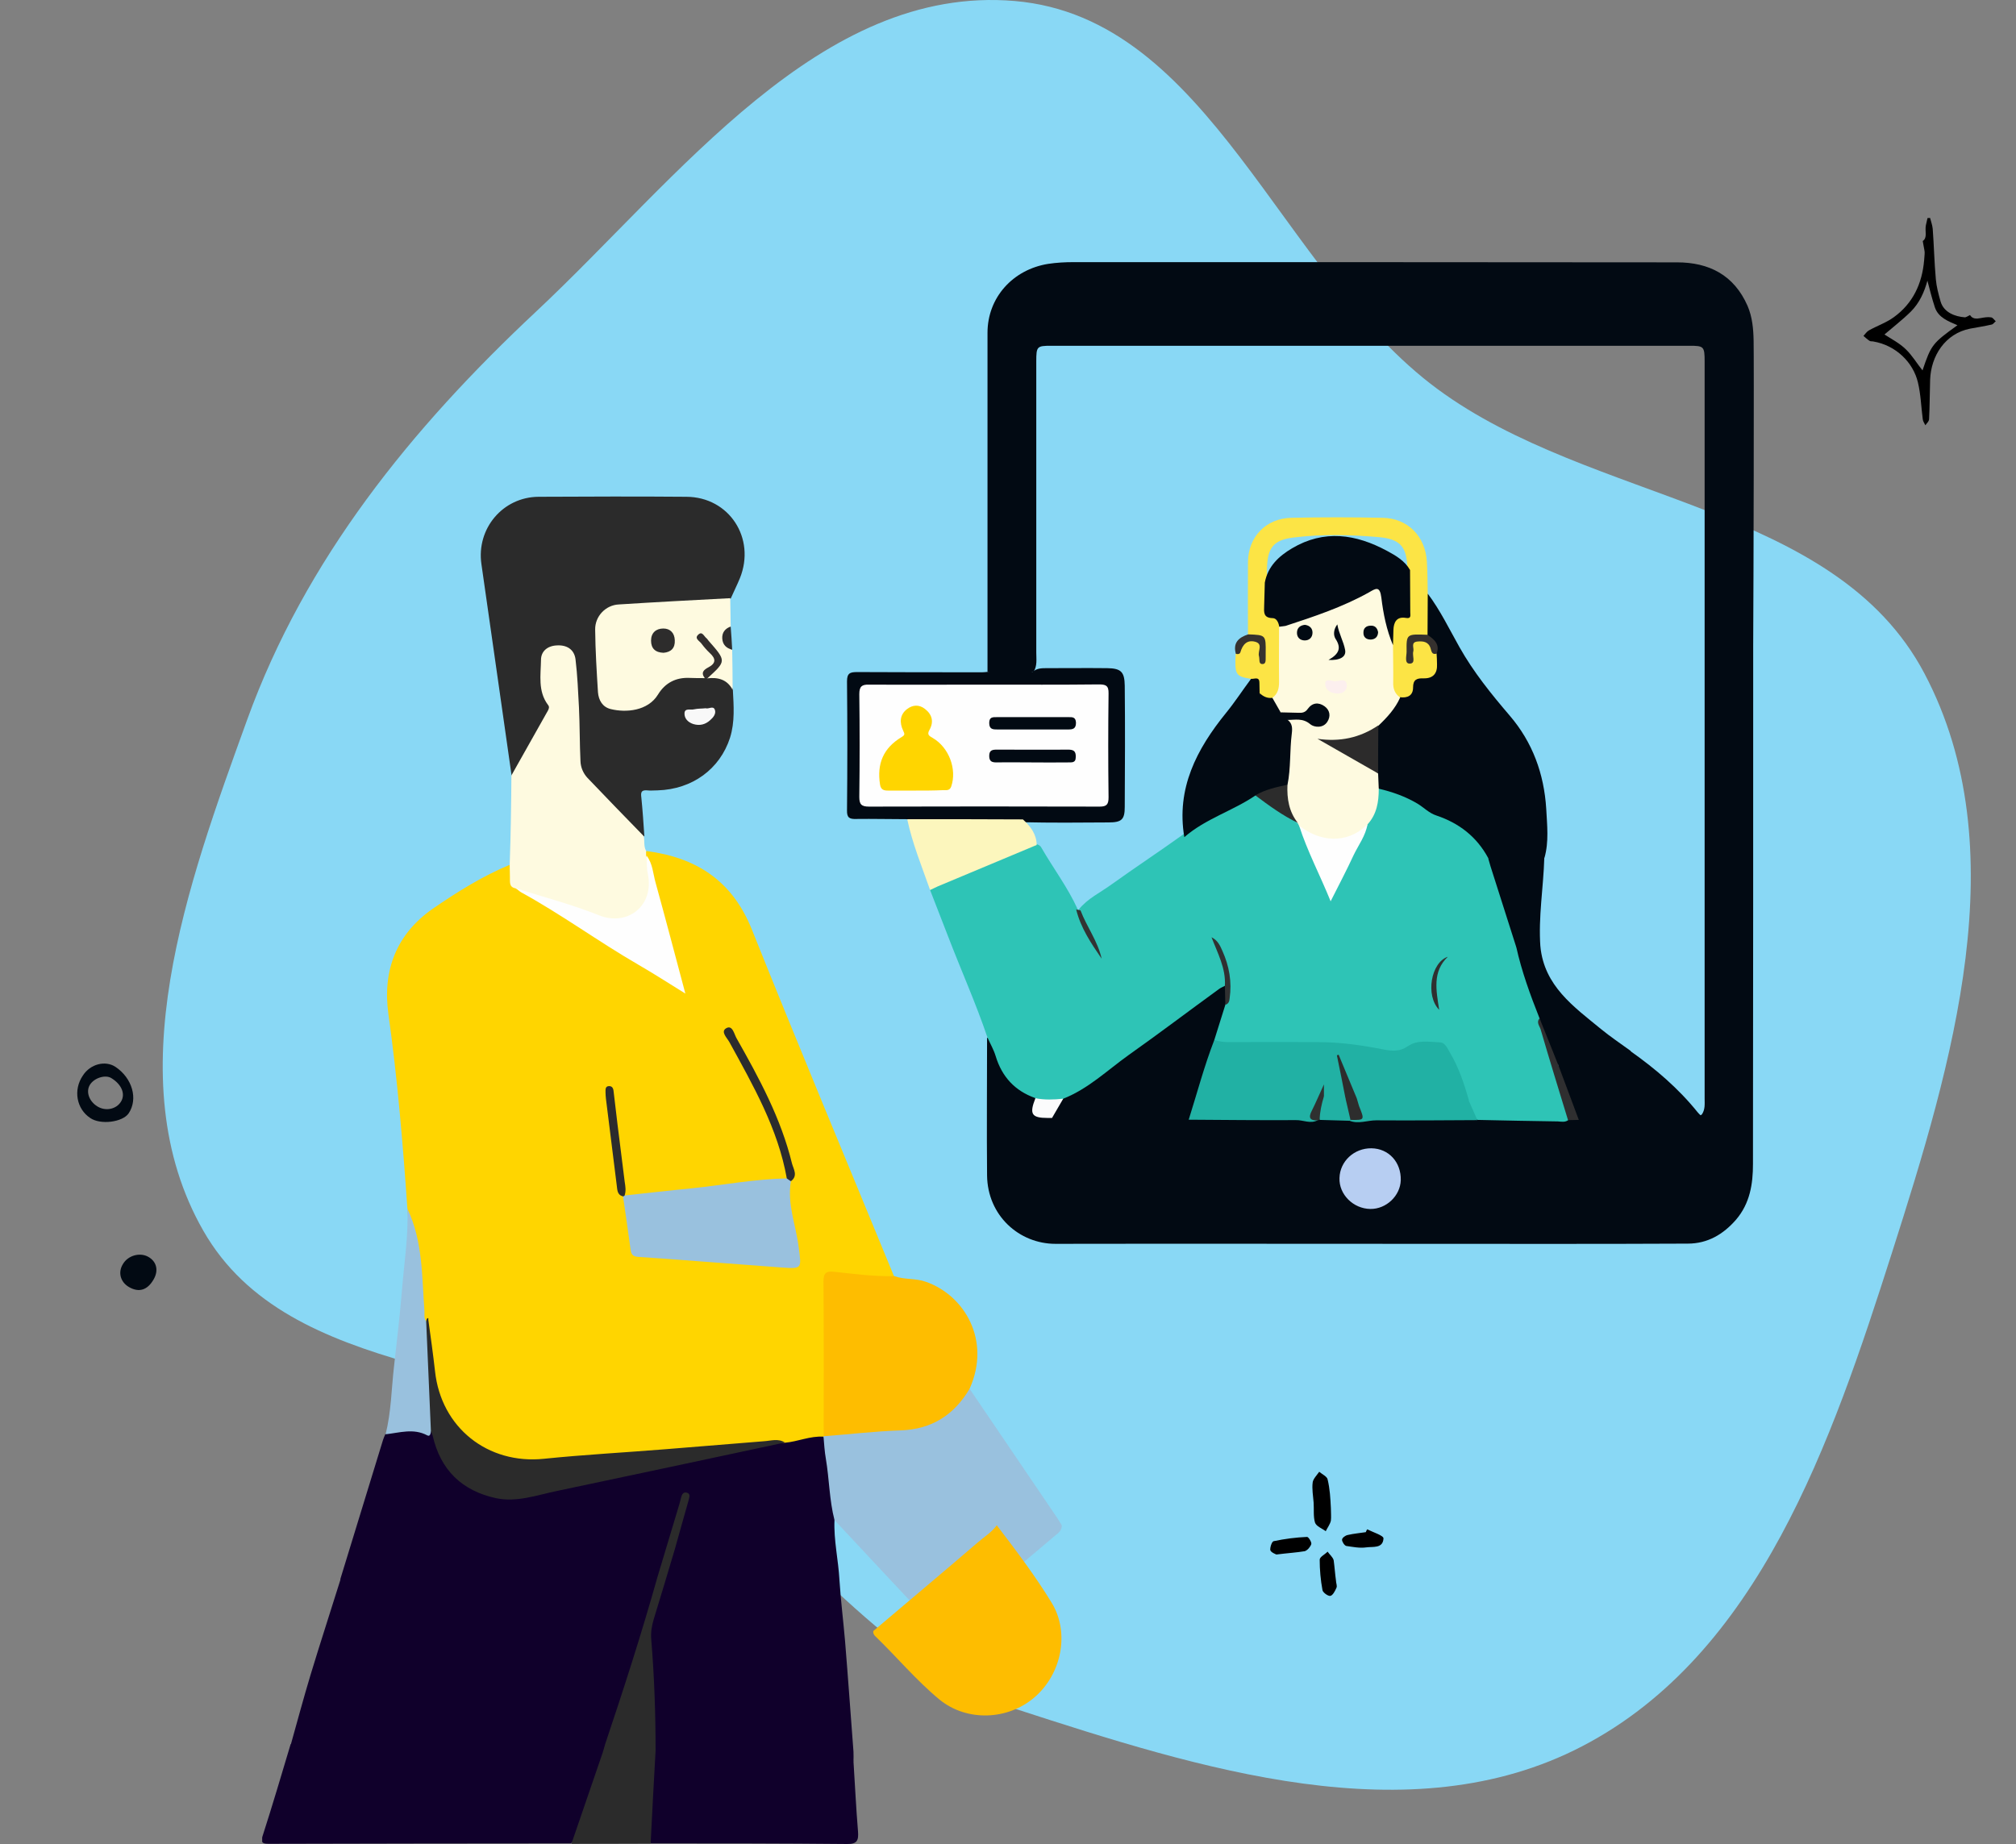
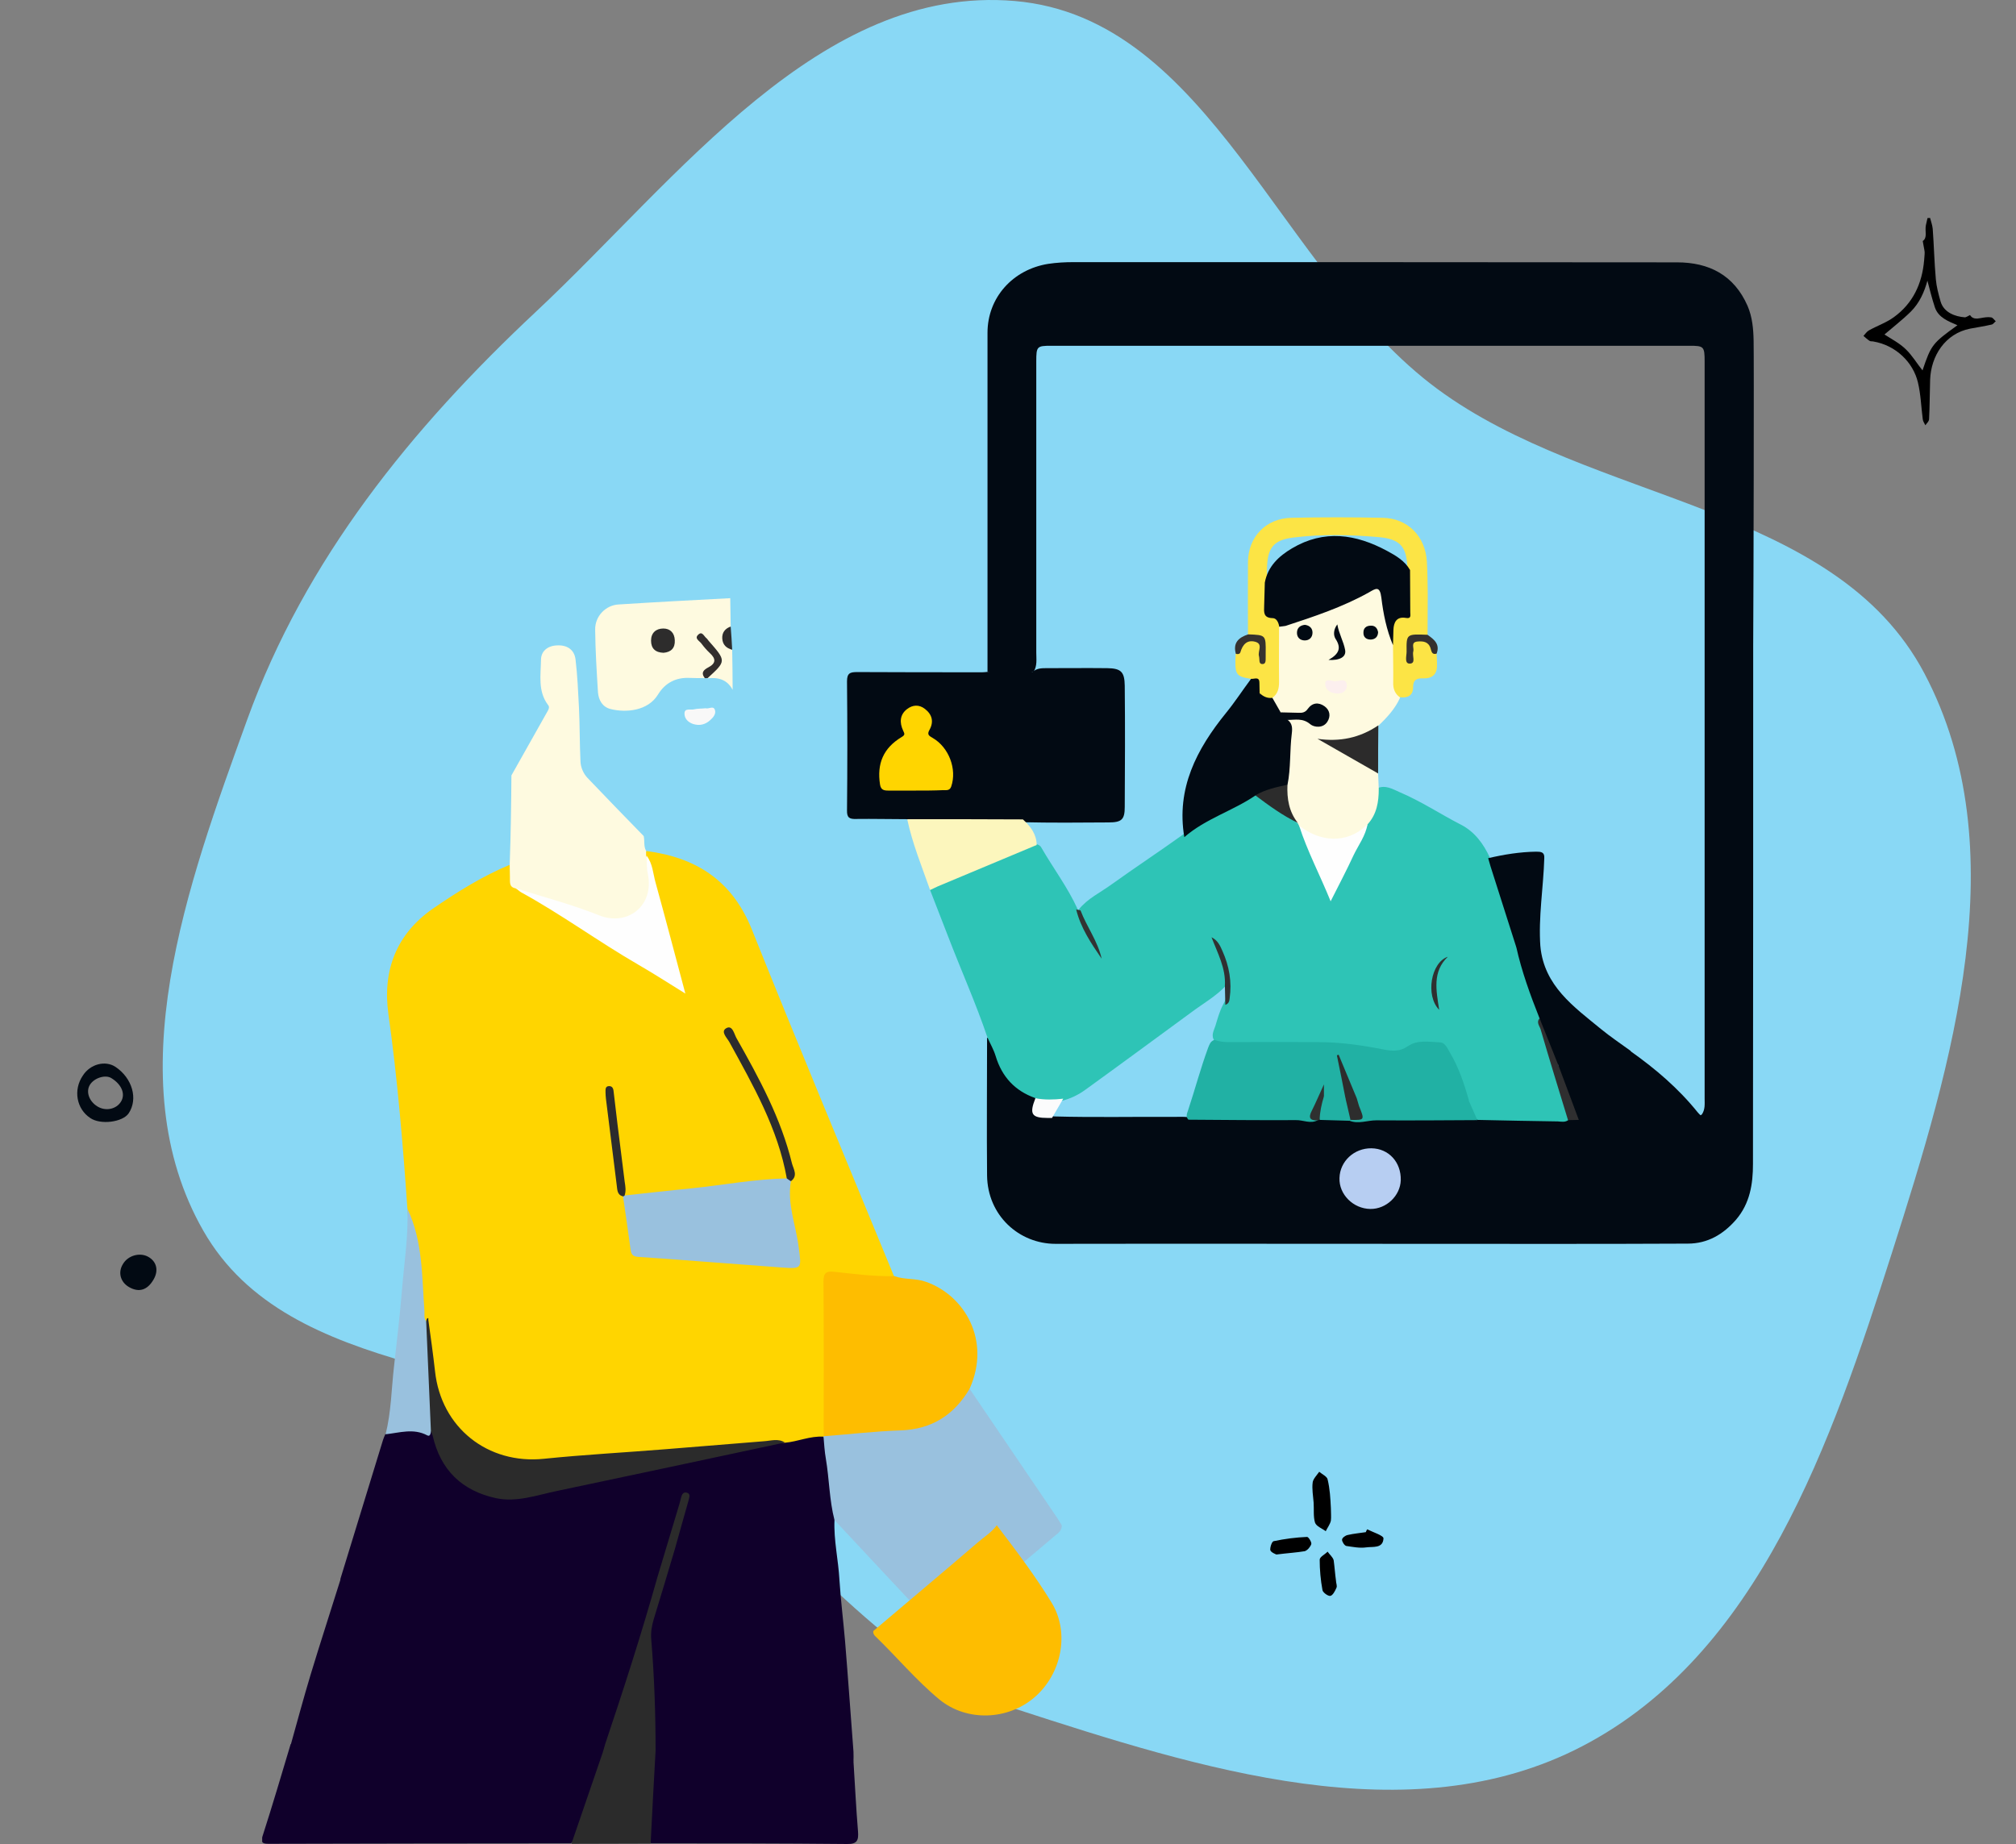
<svg xmlns="http://www.w3.org/2000/svg" width="223" height="204" viewBox="0 0 223 204" fill="none">
  <rect x="0" y="0" width="223" height="204" fill="#808080" stroke="none" />
  <path fill-rule="evenodd" clip-rule="evenodd" d="M112.245 0.111C133.875 1.964 141.537 30.121 158.972 43.012C176.121 55.693 202.953 55.678 212.88 74.52C223.099 93.916 215.96 117.657 209.297 138.533C202.597 159.524 194.597 182.998 175.004 193.192C155.952 203.104 132.68 195.659 112.245 189.026C96.546 183.93 87.719 168.617 73.505 160.246C56.902 150.467 32.054 152.862 22.497 136.168C12.853 119.323 20.742 97.859 27.343 79.615C33.768 61.858 45.492 47.4 59.294 34.475C75.029 19.74 90.734 -1.731 112.245 0.111Z" fill="#89D8F5" />
  <path d="M212.684 26.664C213.23 26.3 212.906 25.578 213.027 24.934C213.089 24.664 213.15 24.394 213.212 24.124C213.315 24.122 213.394 24.115 213.497 24.113C213.608 24.526 213.75 24.921 213.788 25.318C213.928 27.185 213.964 29.054 214.134 30.903C214.205 31.721 214.428 32.547 214.656 33.35C215.014 34.596 216.305 35.024 217.315 35.103C217.492 35.118 217.683 34.956 217.912 34.854C218.194 35.307 218.637 35.28 219.121 35.186C219.497 35.118 219.872 35.05 220.244 35.11C220.445 35.131 220.59 35.397 220.763 35.54C220.607 35.659 220.484 35.863 220.32 35.903C219.534 36.083 218.734 36.208 217.929 36.357C215.157 36.903 213.589 39.383 213.501 42.025C213.456 43.462 213.46 44.91 213.385 46.366C213.378 46.623 213.127 46.823 212.973 47.046C212.872 46.816 212.71 46.623 212.687 46.385C212.508 45.026 212.469 43.621 212.151 42.307C211.628 40.092 209.72 38.202 207.22 37.778C207.074 37.744 206.91 37.784 206.8 37.706C206.553 37.546 206.343 37.342 206.127 37.163C206.329 36.951 206.494 36.679 206.728 36.553C207.642 36.041 208.644 35.704 209.477 35.096C211.598 33.572 212.612 31.377 212.836 28.819C212.854 28.513 212.902 28.188 212.896 27.876C212.852 27.504 212.754 27.146 212.684 26.664ZM216.524 35.98C215.519 35.54 214.448 35.163 214.037 34.034C213.702 33.025 213.45 31.985 213.201 31.049C212.867 32.289 212.332 33.509 211.366 34.474C210.407 35.415 209.347 36.229 208.451 37.004C209.189 37.485 210.11 37.957 210.804 38.634C211.522 39.318 212.038 40.212 212.66 40.977C213.614 38.148 213.756 37.974 216.524 35.98Z" fill="black" />
  <g clip-path="url(#clip0)">
    <path d="M193.976 37.677C193.953 36.383 193.833 35.064 193.308 33.842C191.804 30.414 189.035 29.024 185.502 29.024C163.278 29 141.029 29 118.781 29C117.826 29 116.895 29.048 115.94 29.192C112.049 29.815 109.233 32.907 109.233 36.814C109.233 49.326 109.233 61.814 109.233 74.326C110.927 74.877 112.622 74.901 114.341 74.302C114.747 73.655 114.628 72.912 114.628 72.193C114.628 61.455 114.628 50.716 114.628 39.978C114.628 38.324 114.699 38.252 116.275 38.252C139.812 38.252 163.349 38.252 186.887 38.252C188.462 38.252 188.558 38.324 188.558 39.978C188.558 67.159 188.558 94.364 188.558 121.546C188.558 122.145 188.629 122.744 188.247 123.295C187.746 123.679 187.173 123.535 186.648 123.535C182.685 123.583 178.699 123.511 174.736 123.583C174.282 123.583 173.829 123.559 173.375 123.679C172.707 123.799 172.039 123.847 171.37 123.775C168.697 123.415 166.023 123.631 163.349 123.583C159.673 123.535 155.973 123.583 152.297 123.559C151.318 123.559 150.363 124.086 149.361 123.703C148.239 123.487 147.141 123.559 146.019 123.631C145.875 123.655 145.732 123.655 145.565 123.703C144.777 123.942 144.013 123.559 143.226 123.559C139.263 123.583 135.324 123.535 131.361 123.583C130.884 123.535 130.407 123.559 129.929 123.559C125.489 123.535 121.049 123.631 116.609 123.511C114.508 123.199 114.508 123.199 114.556 121.593C114.46 120.994 113.911 120.946 113.506 120.731C112.193 120.083 111.285 119.077 110.76 117.734C110.474 117.039 110.235 116.32 109.901 115.625C109.758 115.29 109.734 114.786 109.185 114.81C109.185 119.892 109.137 124.949 109.185 130.031C109.233 134.489 112.742 137.605 116.752 137.605C130.287 137.581 143.799 137.605 157.334 137.605C167.121 137.605 176.908 137.629 186.696 137.581C188.868 137.581 190.611 136.574 192.043 134.92C193.571 133.123 193.905 130.989 193.905 128.784C193.929 109.657 193.929 90.529 193.929 71.402C193.976 63.708 194.024 39.81 193.976 37.677Z" fill="#020A13" />
    <path d="M45.066 133.722C44.564 126.531 43.968 119.34 42.965 112.197C42.297 107.38 43.824 103.353 47.882 100.524C50.604 98.655 53.397 96.905 56.476 95.635C56.858 95.946 56.81 96.378 56.81 96.809C56.834 97.288 56.906 97.72 57.288 98.056C60.176 99.638 62.826 101.603 65.643 103.329C68.555 105.103 71.444 106.948 74.38 108.698C74.618 108.842 74.833 109.034 75.263 109.034C73.926 104.216 72.828 99.398 71.348 94.652C71.324 94.46 71.372 94.292 71.515 94.149C77.006 94.868 80.992 97.408 83.165 102.825C88.297 115.649 93.644 128.425 98.896 141.2C98.251 141.752 97.464 141.608 96.724 141.536C95.458 141.416 94.193 141.368 92.928 141.2C91.615 141.033 91.472 141.176 91.448 142.495C91.424 147.265 91.448 152.058 91.448 156.828C91.448 157.428 91.496 158.027 91.353 158.602C91.305 158.746 91.233 158.866 91.138 158.986C89.705 159.465 88.249 159.777 86.745 159.872C84.883 159.465 83.021 159.992 81.183 160.112C76.481 160.424 71.778 160.855 67.075 161.215C64.736 161.382 62.396 161.502 60.081 161.79C54.017 162.509 48.408 158.099 47.763 151.963C47.572 150.069 47.166 148.223 47.095 146.306C47.095 146.258 46.975 146.21 46.88 146.21C46.498 145.778 46.569 145.251 46.546 144.724C46.498 141.895 46.044 139.115 45.639 136.335C45.567 135.448 45.042 134.657 45.066 133.722Z" fill="#FFD500" />
    <path d="M173.47 123.919C173.112 124.182 172.707 124.086 172.325 124.062C169.365 124.014 166.404 123.966 163.444 123.895C162.609 123.367 162.537 122.408 162.179 121.593C161.702 120.275 161.224 118.957 160.675 117.687C159.744 115.553 158.36 114.954 156.259 115.913C154.946 116.512 153.681 116.608 152.32 116.296C147.092 115.17 141.793 115.721 136.517 115.577C135.777 115.553 134.99 115.673 134.345 115.146C133.915 114.57 134.273 114.019 134.44 113.492C134.679 112.701 134.894 111.91 135.276 111.167C136.398 109.225 135.706 107.332 135.061 105.462C134.942 105.127 134.751 104.815 134.536 104.407C135.228 105.918 135.992 107.308 135.658 108.986C134.536 110.208 133.104 110.999 131.791 111.982C127.9 114.834 124.033 117.686 120.118 120.515C119.306 121.114 118.423 121.546 117.444 121.785C116.441 121.977 115.415 122.289 114.508 121.474C112.264 120.683 110.832 119.125 110.139 116.848C109.924 116.128 109.542 115.481 109.232 114.786C107.943 110.975 106.296 107.308 104.864 103.569C104.219 101.867 103.527 100.165 102.882 98.463C102.978 98.127 103.24 97.96 103.551 97.84C107.06 96.354 110.545 94.844 114.078 93.478C114.269 93.406 114.46 93.358 114.651 93.382C114.89 93.454 115.105 93.573 115.2 93.789C116.513 96.066 118.112 98.175 119.21 100.596C119.592 102.322 120.786 103.688 121.407 105.294C120.905 104.216 120.404 103.113 119.783 102.082C119.521 101.651 119.21 101.22 119.306 100.644C120.285 99.398 121.717 98.751 122.958 97.84C125.56 95.97 128.258 94.197 130.86 92.327C132.889 90.362 135.706 89.666 137.973 88.084C138.212 87.917 138.475 87.821 138.761 87.821C140.528 88.636 142.056 89.858 143.655 90.961C143.727 91.057 143.798 91.153 143.846 91.248C144.896 93.717 145.994 96.186 147.164 98.894C148.62 96.21 149.885 93.693 151.031 91.105C151.891 89.954 152.034 88.564 152.32 87.222C153.227 86.79 154.039 87.293 154.803 87.629C157.19 88.636 159.338 90.074 161.63 91.248C163.11 92.015 164.113 93.358 164.805 94.892C166.023 98.104 166.834 101.411 167.885 104.671C168.625 107.356 169.556 109.968 170.463 112.581C170.534 113.899 171.107 115.122 171.465 116.368C172.062 118.477 172.802 120.539 173.375 122.648C173.542 123.08 173.781 123.511 173.47 123.919Z" fill="#2EC4B6" />
    <path d="M86.817 159.609C88.249 159.489 89.609 158.842 91.09 158.938C91.71 159.753 91.591 160.759 91.734 161.67C92.02 163.396 92.116 165.146 92.379 166.896C92.45 167.327 92.57 167.758 92.307 168.166C92.211 170.395 92.737 172.576 92.856 174.805C92.999 177.059 93.286 179.312 93.477 181.565C93.811 185.64 94.097 189.714 94.408 193.789C94.431 194.149 94.408 194.508 94.408 194.868C93.548 194.245 92.57 194.268 91.567 194.268C86.148 194.268 80.705 194.268 75.287 194.268C74.379 194.268 73.448 194.292 72.613 193.861C72.088 193.477 72.135 192.878 72.135 192.327C72.183 188.971 72.04 185.64 71.658 182.308C71.419 180.127 72.159 178.137 72.78 176.124C73.806 172.768 74.785 169.412 75.621 166.009C74.857 168.358 74.165 170.731 73.472 173.104C73.281 173.703 73.186 174.374 72.613 174.781C72.064 175.117 71.467 175.093 70.87 175.093C60.367 175.093 49.84 175.093 39.336 175.093C38.763 175.093 38.142 175.189 37.641 174.71C39.217 169.58 40.792 164.451 42.368 159.297C42.439 159.082 42.535 158.866 42.63 158.65C43.943 157.691 45.423 158.099 46.855 158.147C47.142 158.147 47.452 158.315 47.786 158.338C48.169 158.578 48.169 159.01 48.288 159.393C49.553 163.636 53.683 166.2 58.051 165.314C65.356 163.851 72.589 162.174 79.894 160.687C82.185 160.256 84.429 159.513 86.817 159.609Z" fill="#10002B" />
    <path d="M37.665 174.733C48.837 174.733 60.009 174.733 71.181 174.733C71.682 174.733 72.231 174.829 72.685 174.494C73.019 174.853 72.828 175.261 72.733 175.62C71.109 181.109 69.367 186.574 67.6 192.015C67.433 192.495 67.266 192.998 66.717 193.214C66.144 193.382 65.523 193.358 64.95 193.358C54.709 193.358 44.469 193.358 34.228 193.358C33.535 193.358 32.795 193.525 32.175 192.974C32.891 190.409 33.583 187.845 34.347 185.304C35.421 181.756 36.567 178.257 37.665 174.733Z" fill="#10002B" />
-     <path d="M81.064 76.291C81.159 78.089 81.302 79.863 80.753 81.613C79.631 85.088 76.576 87.317 72.756 87.437C72.35 87.437 71.969 87.485 71.563 87.437C70.918 87.389 70.87 87.677 70.942 88.228C71.085 89.642 71.181 91.081 71.276 92.519C70.608 92.615 70.25 92.111 69.915 91.704C68.483 89.978 66.86 88.468 65.308 86.862C64.33 85.831 63.804 84.609 63.828 83.195C63.876 80.198 63.637 77.226 63.59 74.254C63.59 73.894 63.542 73.535 63.446 73.199C63.16 72.241 62.515 71.737 61.608 71.833C60.63 71.929 60.248 72.6 60.2 73.463C60.128 74.901 60.057 76.339 60.797 77.658C61.059 78.113 61.011 78.569 60.773 79.024C59.651 81.085 58.529 83.147 57.383 85.208C57.216 85.52 57.025 85.855 56.595 85.831C55.473 78.017 54.375 70.203 53.253 62.413C52.68 58.482 55.617 54.983 59.579 54.959C65.022 54.935 70.465 54.911 75.931 54.959C80.658 54.983 83.618 59.537 81.851 63.947C81.541 64.714 81.159 65.457 80.825 66.224C79.679 66.752 78.438 66.728 77.22 66.799C74.403 66.943 71.587 66.991 68.77 67.303C67.242 67.471 66.215 68.406 66.215 69.939C66.215 72.097 66.359 74.254 66.502 76.387C66.597 77.73 67.29 78.257 68.65 78.329C70.011 78.401 71.396 78.209 72.207 77.058C73.639 75.045 75.549 74.518 77.841 74.757C77.984 74.733 78.103 74.733 78.247 74.757C79.44 74.709 80.729 74.638 81.064 76.291Z" fill="#2B2B2B" />
    <path d="M92.307 168.166C91.734 165.937 91.734 163.636 91.352 161.383C91.209 160.568 91.162 159.729 91.09 158.914L91.114 158.89C91.878 158.386 92.785 158.434 93.644 158.386C95.697 158.243 97.75 157.979 99.803 157.907C102.548 157.787 104.649 156.613 106.296 154.479C106.559 154.144 106.75 153.712 107.251 153.641C110.474 158.41 113.72 163.156 116.943 167.926C117.11 168.19 117.277 168.454 117.444 168.741C117.468 169.316 117.062 169.604 116.704 169.892C112.741 173.199 108.874 176.627 104.888 179.911C104.577 180.175 104.339 180.654 103.789 180.438C99.946 176.339 96.127 172.265 92.307 168.166Z" fill="#99C1DE" />
    <path d="M32.151 192.95C43.728 192.95 55.33 192.95 66.908 192.926C67.194 193.214 67.051 193.525 66.956 193.813C65.953 196.953 64.855 200.069 63.709 203.161C63.59 203.473 63.422 203.712 63.16 203.928C52.012 203.928 40.84 203.952 29.692 203.976C29.071 203.976 28.833 203.856 29.024 203.185C30.122 199.781 31.124 196.378 32.151 192.95Z" fill="#10002B" />
    <path d="M96.604 180.438C100.448 177.178 104.315 173.942 108.134 170.659C108.85 170.035 109.686 169.532 110.259 168.741C112.383 171.522 114.508 174.326 116.322 177.298C118.351 180.606 117.444 185.16 114.46 187.749C111.476 190.337 106.917 190.481 103.909 188.012C101.331 185.879 99.183 183.29 96.771 180.965C96.652 180.822 96.557 180.654 96.604 180.438Z" fill="#FEBD00" />
    <path d="M107.251 153.64C105.532 156.541 103.073 158.123 99.612 158.243C96.771 158.338 93.954 158.674 91.114 158.89C91.114 153.185 91.138 147.456 91.09 141.752C91.09 140.793 91.424 140.601 92.283 140.697C94.48 140.937 96.7 141.224 98.92 141.176C100.042 141.584 101.259 141.392 102.405 141.8C106.678 143.286 109.662 148.271 107.251 153.64Z" fill="#FEBD00" />
    <path d="M56.571 85.783C57.908 83.386 59.269 81.013 60.606 78.617C60.725 78.401 60.797 78.185 60.606 77.969C59.484 76.459 59.818 74.686 59.842 73.008C59.842 72.049 60.558 71.45 61.584 71.402C62.682 71.33 63.518 71.833 63.661 72.936C63.876 74.71 63.948 76.507 64.043 78.281C64.139 80.27 64.115 82.26 64.21 84.225C64.234 84.897 64.521 85.568 64.998 86.071C67.051 88.228 69.128 90.362 71.205 92.495C71.324 93.046 71.181 93.621 71.467 94.125C71.467 94.293 71.467 94.46 71.467 94.652C71.754 95.443 71.873 96.282 71.969 97.097C72.422 100.285 69.701 102.682 66.669 101.675C63.422 100.596 60.081 99.805 57.001 98.271C56.285 98.127 56.428 97.552 56.404 97.049C56.404 96.57 56.38 96.114 56.38 95.635C56.5 92.351 56.547 89.067 56.571 85.783Z" fill="#FEFAE0" />
    <path d="M72.518 193.669C79.297 194.22 86.077 193.789 92.856 193.885C93.668 193.909 94.193 194.029 94.408 194.868C94.575 197.456 94.694 200.021 94.909 202.61C94.981 203.569 94.838 204.024 93.692 204C86.459 203.928 79.226 203.928 71.993 203.928C71.491 203.209 71.634 202.394 71.706 201.627C71.945 199.374 71.921 197.121 72.16 194.868C72.16 194.436 72.136 193.981 72.518 193.669Z" fill="#10002B" />
    <path d="M77.961 75.021C77.412 75.021 76.839 75.021 76.29 74.997C74.762 74.925 73.568 75.548 72.781 76.843C71.659 78.664 69.248 78.856 67.576 78.449C66.645 78.233 66.216 77.466 66.144 76.579C66.001 74.278 65.858 71.977 65.834 69.652C65.81 68.166 67.004 66.943 68.436 66.871C72.542 66.608 76.671 66.392 80.777 66.176C80.801 67.231 80.801 68.286 80.825 69.34C80.061 70.251 80.085 71.09 80.992 71.905C81.016 73.367 81.04 74.853 81.04 76.315C80.443 75.165 79.417 74.901 78.223 75.045C78.056 74.446 78.605 74.326 78.915 74.062C79.632 73.487 79.656 72.888 79.106 72.217C78.677 71.689 78.199 71.21 77.722 70.731C77.984 71.258 78.366 71.713 78.748 72.145C79.345 72.816 79.417 73.415 78.629 73.942C78.271 74.206 78.08 74.59 77.961 75.021Z" fill="#FEFAE0" />
    <path d="M72.518 193.669C72.327 197.097 72.136 200.525 71.969 203.952C69.056 203.952 66.12 203.976 63.208 203.976C64.354 200.62 65.523 197.241 66.669 193.885C66.765 193.597 66.837 193.286 66.932 192.974C68.985 186.862 70.966 180.726 72.709 174.518C73.52 171.809 74.332 169.101 75.144 166.416C75.215 166.153 75.287 165.889 75.359 165.601C75.43 165.314 75.597 165.05 75.931 165.122C76.361 165.218 76.29 165.529 76.194 165.889C75.669 167.711 75.168 169.556 74.642 171.402C73.879 173.99 73.091 176.579 72.303 179.168C72.088 179.911 71.969 180.63 72.04 181.397C72.375 185.448 72.518 189.547 72.518 193.669Z" fill="#2B2B2B" />
    <path d="M109.256 74.326C110.927 74.326 112.598 74.326 114.245 74.326C114.651 73.942 115.176 73.918 115.701 73.918C117.969 73.918 120.237 73.894 122.481 73.918C124.009 73.942 124.391 74.326 124.414 75.86C124.462 80.318 124.438 84.801 124.414 89.259C124.414 90.673 124.08 90.985 122.6 90.985C119.425 91.009 116.25 91.033 113.075 90.961C109.328 91.009 105.556 90.985 101.808 90.985C101.283 90.985 100.782 90.961 100.328 90.625C98.466 90.625 96.58 90.577 94.718 90.601C93.978 90.625 93.668 90.481 93.692 89.642C93.739 84.896 93.739 80.126 93.692 75.381C93.692 74.47 94.026 74.35 94.814 74.35C99.421 74.374 104.028 74.374 108.659 74.374C108.85 74.374 109.065 74.35 109.256 74.326Z" fill="#020A13" />
    <path d="M100.352 90.625C104.625 90.625 108.874 90.625 113.147 90.649C113.983 91.416 114.651 92.255 114.675 93.478C111.023 95.011 107.394 96.522 103.742 98.056C103.455 98.175 103.169 98.343 102.882 98.463C101.975 95.874 100.925 93.334 100.352 90.625Z" fill="#FCF6BD" />
    <path d="M47.667 158.386C47.62 158.602 47.572 158.962 47.261 158.794C45.734 157.979 44.206 158.506 42.654 158.674C43.275 156.205 43.299 153.64 43.585 151.148C43.919 148.247 44.254 145.323 44.492 142.399C44.731 139.522 45.185 136.646 45.065 133.722C46.784 137.317 46.665 141.224 46.951 145.035C46.975 145.419 46.856 145.85 47.166 146.186C47.476 147.864 47.644 149.542 47.715 151.219C47.811 153.113 48.145 155.007 48.025 156.924C48.002 157.428 48.073 157.979 47.667 158.386Z" fill="#99C1DE" />
    <path d="M80.992 71.881C80.347 71.713 79.942 71.33 79.894 70.659C79.846 69.987 80.204 69.532 80.825 69.316C80.897 70.155 80.944 71.018 80.992 71.881Z" fill="#2F2D2D" />
    <path d="M134.321 115.05C134.942 115.242 135.538 115.313 136.183 115.289C139.406 115.266 142.604 115.289 145.827 115.289C148.31 115.289 150.769 115.649 153.18 116.128C154.063 116.296 154.874 116.32 155.686 115.769C156.784 115.002 158.049 115.266 159.267 115.313C159.887 115.337 160.126 116.033 160.389 116.464C161.367 118.094 161.964 119.916 162.489 121.737C161.582 122.073 160.723 121.569 159.816 121.593C156.665 121.689 153.514 121.545 150.363 121.713C149.718 121.593 149.527 121.042 149.288 120.539C148.811 119.484 148.525 118.382 148.214 117.519C148.381 118.741 149.265 120.035 148.835 121.569C148.095 121.689 147.355 121.641 146.615 121.45C146.328 121.306 146.257 121.066 146.281 120.754C146.209 121.426 145.851 122.001 145.541 122.576C145.278 123.103 145.326 123.535 145.779 123.918C144.968 124.374 144.156 123.894 143.344 123.918C139.382 123.942 135.419 123.894 131.456 123.871C131.146 123.559 131.289 123.199 131.409 122.864C132.173 120.563 132.793 118.214 133.629 115.937C133.772 115.601 133.867 115.194 134.321 115.05Z" fill="#21B1A4" />
-     <path d="M134.322 115.05C133.2 117.95 132.412 120.946 131.481 123.895C126.778 123.895 122.075 123.918 117.349 123.918C117.015 123.918 116.633 124.014 116.37 123.679C116.418 122.744 116.919 122.097 117.611 121.546C120.357 120.467 122.457 118.43 124.797 116.752C128.187 114.355 131.505 111.838 134.871 109.393C135.062 109.249 135.3 109.177 135.491 109.057C136.016 109.753 135.754 110.472 135.539 111.167C135.133 112.461 134.727 113.755 134.322 115.05Z" fill="#020A13" />
    <path d="M180.37 116.296C183.115 118.238 185.645 120.395 187.77 123.032C187.961 123.271 188.223 123.487 188.438 123.703C188.176 124.062 187.794 123.918 187.436 123.918C183.163 123.918 178.89 123.918 174.64 123.918C173.542 122.696 173.351 121.042 172.707 119.628C172.444 119.077 172.086 118.501 172.444 117.83C173.686 116.967 175.166 117.183 176.526 116.967C177.815 116.728 179.104 116.608 180.37 116.296Z" fill="#020A13" />
    <path d="M151.58 133.746C149.695 133.722 148.095 132.14 148.167 130.318C148.215 128.473 149.79 127.011 151.7 127.034C153.61 127.058 154.994 128.569 154.946 130.558C154.899 132.284 153.347 133.77 151.58 133.746Z" fill="#B7CEF2" />
    <path d="M150.076 121.522C153.705 121.018 157.357 121.378 161.009 121.306C161.487 121.306 161.988 121.593 162.466 121.761C162.776 122.48 163.11 123.199 163.42 123.918C159.697 123.942 155.949 123.966 152.225 123.942C151.246 123.942 150.267 124.374 149.289 123.99C149.336 123.871 149.384 123.799 149.503 123.751C150.172 123.631 150.506 123.367 150.172 122.624C150.005 122.289 149.742 121.905 150.076 121.522Z" fill="#21B1A4" />
    <path d="M172.42 117.95C173.16 119.94 173.9 121.929 174.64 123.895C174.234 123.895 173.852 123.919 173.447 123.919C172.42 120.563 171.394 117.231 170.415 113.875C170.296 113.492 169.914 113.108 170.296 112.653C171.417 114.259 172.11 116.033 172.42 117.95Z" fill="#2F2F30" />
    <path d="M146.448 121.282C147.236 121.378 148.071 121.09 148.835 121.522C149.48 122.193 149.599 123.008 149.384 123.894C149.36 123.918 149.313 123.966 149.289 123.99C148.191 123.966 147.093 123.918 145.971 123.894C145.589 122.912 145.66 122.025 146.448 121.282Z" fill="#21B1A4" />
    <path d="M117.611 121.546C117.205 122.265 116.775 122.96 116.37 123.679C116.203 123.679 116.059 123.679 115.892 123.679C114.102 123.679 113.839 123.247 114.532 121.498C115.534 121.689 116.561 121.665 117.611 121.546Z" fill="#FBFBFC" />
    <path d="M146.448 121.282C146.185 122.145 145.994 123.008 145.97 123.895C145.899 123.919 145.851 123.943 145.78 123.943C144.92 123.99 144.681 123.679 145.111 122.864C145.541 122.025 145.899 121.138 146.448 119.964C146.448 120.635 146.448 120.946 146.448 121.282Z" fill="#2F3030" />
    <path d="M87.485 130.678C87.055 133.195 88.034 135.52 88.344 137.941C88.655 140.361 88.774 140.385 86.387 140.218C81.111 139.834 75.812 139.403 70.536 139.043C69.94 138.995 69.82 138.708 69.749 138.228C69.486 136.263 69.2 134.297 68.913 132.332C68.961 132.308 69.009 132.284 69.056 132.26C71.515 131.996 73.974 131.708 76.457 131.469C79.966 131.109 83.451 130.438 87.008 130.366C87.246 130.366 87.413 130.462 87.485 130.678Z" fill="#99C1DE" />
    <path d="M47.668 158.386C47.501 154.312 47.31 150.261 47.143 146.186C47.166 146.066 47.19 145.898 47.262 145.851C47.453 145.755 47.357 145.946 47.381 146.018C47.644 147.912 47.907 149.805 48.121 151.699C48.79 157.931 53.946 162.03 60.176 161.383C64.64 160.927 69.128 160.688 73.592 160.328C77.245 160.04 80.873 159.729 84.525 159.441C85.289 159.393 86.077 159.106 86.817 159.585C78.414 161.383 69.988 163.18 61.561 164.954C59.365 165.409 57.169 166.224 54.877 165.745C51.105 164.93 48.718 162.629 47.859 158.818C47.811 158.674 47.739 158.53 47.668 158.386Z" fill="#2B2B2B" />
    <path d="M57.073 98.271C60.152 99.254 63.303 100.069 66.287 101.268C69.343 102.49 72.398 100.285 71.658 96.665C71.515 96.018 71.563 95.323 71.515 94.652C72.207 95.539 72.231 96.641 72.518 97.648C73.616 101.627 74.666 105.63 75.812 109.92C73.926 108.746 72.279 107.691 70.584 106.709C66.192 104.168 62.086 101.148 57.622 98.703C57.431 98.583 57.264 98.415 57.073 98.271Z" fill="#FEFEFE" />
    <path d="M87.485 130.678C87.342 130.582 87.175 130.486 87.032 130.366C86.053 124.853 83.308 120.083 80.682 115.29C80.419 114.81 79.679 114.139 80.324 113.755C81.016 113.348 81.207 114.379 81.446 114.81C83.952 119.244 86.387 123.703 87.605 128.712C87.772 129.336 88.297 130.079 87.485 130.678Z" fill="#2C2C2D" />
    <path d="M69.081 132.284C69.033 132.308 68.985 132.332 68.937 132.356C68.245 132.212 68.293 131.613 68.221 131.133C67.816 127.945 67.433 124.757 67.028 121.569C67.004 121.33 66.98 121.09 66.98 120.85C66.98 120.539 66.932 120.155 67.386 120.155C67.792 120.155 67.863 120.515 67.887 120.85C68.03 122.001 68.15 123.127 68.293 124.278C68.555 126.435 68.842 128.616 69.105 130.774C69.176 131.229 69.272 131.756 69.081 132.284Z" fill="#2C2C2D" />
-     <path d="M157.93 65.673C159.315 67.519 160.317 69.604 161.439 71.594C162.991 74.35 164.948 76.771 166.977 79.144C169.532 82.116 170.797 85.616 171.036 89.475C171.131 91.272 171.346 93.118 170.845 94.892C169.293 94.101 167.765 94.82 166.214 94.916C165.688 94.94 165.139 95.251 164.614 94.916C163.349 92.567 161.392 91.057 158.885 90.218C158.073 89.954 157.5 89.331 156.784 88.899C155.448 88.108 154.015 87.605 152.487 87.246C151.962 86.766 152.105 86.143 152.082 85.568C152.105 83.914 152.01 82.26 152.129 80.606C152.702 79.144 153.944 78.209 154.851 77.011C155.448 76.795 155.877 76.459 155.973 75.764C156.044 75.261 156.331 74.925 156.856 74.757C158.503 74.254 158.503 74.254 158.599 72.48C158.742 71.833 158.622 71.258 158.121 70.802C157.859 70.563 157.668 70.275 157.62 69.916C157.668 68.501 157.262 67.039 157.93 65.673Z" fill="#020A13" />
    <path d="M152.44 85.568C152.464 86.143 152.488 86.694 152.512 87.269C152.512 88.708 152.297 90.074 151.27 91.2C150.315 93.669 145.183 93.741 143.703 91.368C143.655 91.272 143.607 91.176 143.56 91.081C142.08 89.954 142.032 88.348 142.127 86.694C142.271 84.369 142.748 82.068 142.342 79.719C143.011 79 143.775 79.288 144.538 79.503C144.849 79.599 145.064 79.839 145.398 79.911C145.851 80.007 146.281 80.031 146.568 79.575C146.782 79.216 146.687 78.88 146.4 78.593C146.042 78.233 145.565 78.209 145.207 78.521C144.228 79.407 143.082 79.24 141.936 79.12C141.865 79.12 141.793 79.072 141.722 79.048C141.053 78.545 140.504 77.969 140.647 77.01C141.077 76.267 141.125 75.453 141.149 74.614C141.196 72.888 140.934 71.138 141.316 69.412C141.531 69.029 141.96 68.981 142.342 68.861C145.493 67.83 148.597 66.728 151.509 65.146C152.559 64.57 152.87 64.762 153.084 65.985C153.443 67.878 153.848 69.748 154.397 71.57C154.541 72.385 154.517 73.223 154.493 74.038C154.445 75.117 154.612 76.148 154.875 77.178C154.326 78.401 153.443 79.359 152.488 80.27C150.864 82.02 148.811 82.284 146.615 81.924C146.496 81.9 146.4 81.852 146.281 81.804C146.186 81.78 146.09 81.757 146.186 81.733C148.191 82.883 150.554 83.818 152.44 85.568Z" fill="#FEFAE0" />
    <path d="M142.438 79.647C142.963 80.031 142.963 80.582 142.891 81.157C142.652 83.051 142.796 84.968 142.414 86.838C141.316 87.485 140.122 87.845 138.857 88.012C136.35 89.714 133.342 90.577 131.003 92.615C130.096 87.222 132.364 82.883 135.61 78.88C136.589 77.682 137.425 76.387 138.356 75.141C138.451 75.021 138.546 74.997 138.666 75.093C139 75.548 138.905 76.076 138.928 76.579C139 78.329 139.668 79.096 141.387 79.288C141.769 79.288 142.199 79.24 142.438 79.647Z" fill="#020A13" />
    <path d="M172.42 117.95C171.704 116.176 171.012 114.403 170.295 112.653C169.269 110.064 168.314 107.452 167.717 104.743C168.601 104.168 169.484 104.24 170.391 104.719C170.821 109.082 174.067 111.359 177.075 113.828C178.125 114.69 179.271 115.457 180.393 116.272C180.011 116.848 179.438 116.872 178.841 116.967C176.693 117.351 174.497 117.303 172.42 117.95Z" fill="#020A13" />
    <path d="M170.391 104.743C169.508 104.743 168.625 104.743 167.718 104.767C166.763 101.795 165.832 98.823 164.877 95.85C164.781 95.539 164.71 95.251 164.614 94.94C166.357 94.532 168.123 94.245 169.914 94.221C170.439 94.221 170.869 94.245 170.821 94.94C170.725 98.2 170.152 101.435 170.391 104.743Z" fill="#020A13" />
    <path d="M143.703 91.344C146.687 93.621 149.599 92.926 151.27 91.176C151.055 92.471 150.267 93.477 149.718 94.628C148.978 96.234 148.143 97.816 147.188 99.71C145.994 96.761 144.61 94.173 143.703 91.344Z" fill="#FEFEFE" />
    <path d="M138.856 87.989C139.955 87.341 141.196 87.078 142.413 86.814C142.342 88.348 142.58 89.81 143.559 91.033C141.864 90.218 140.36 89.115 138.856 87.989Z" fill="#2C2C2C" />
    <path d="M135.539 111.167C135.515 110.472 135.515 109.753 135.491 109.058C135.61 107.116 134.679 105.438 134.011 103.688C134.703 104.024 134.966 104.623 135.228 105.223C135.968 106.876 136.279 108.626 136.016 110.448C135.992 110.783 135.897 111.047 135.539 111.167Z" fill="#303132" />
    <path d="M119.043 100.62C119.211 100.644 119.354 100.668 119.521 100.716C120.213 102.538 121.431 104.12 121.86 106.061C120.691 104.359 119.545 102.658 119.043 100.62Z" fill="#323333" />
    <path d="M160.15 105.846C158.431 107.5 158.861 109.537 159.195 111.718C157.644 110.136 158.288 106.469 160.15 105.846Z" fill="#2F3030" />
    <path d="M77.961 75.021C77.483 74.398 77.865 74.086 78.367 73.823C79.226 73.367 79.178 72.864 78.534 72.265C78.175 71.929 77.865 71.57 77.579 71.186C77.364 70.898 76.791 70.635 77.221 70.227C77.674 69.772 77.865 70.395 78.152 70.611C78.247 70.683 78.295 70.802 78.39 70.898C80.348 73.127 80.348 73.127 78.271 75.021C78.152 75.021 78.056 75.021 77.961 75.021Z" fill="#322E2D" />
    <path d="M78.056 78.353C78.39 78.473 78.915 78.017 79.082 78.544C79.225 78.976 78.891 79.383 78.557 79.671C78.032 80.15 77.411 80.318 76.695 80.103C76.098 79.911 75.692 79.479 75.716 78.904C75.74 78.305 76.385 78.569 76.767 78.473C77.196 78.377 77.626 78.401 78.056 78.353Z" fill="#F8F8F8" />
    <path d="M73.401 72.217C72.493 72.193 72.016 71.737 72.016 70.874C72.016 70.011 72.565 69.532 73.377 69.532C74.141 69.532 74.618 70.035 74.642 70.826C74.69 71.713 74.212 72.145 73.401 72.217Z" fill="#2D2C2C" />
-     <path d="M109.017 75.74C113.195 75.74 117.372 75.764 121.526 75.716C122.29 75.716 122.648 75.812 122.624 76.723C122.576 80.558 122.576 84.393 122.624 88.204C122.624 88.971 122.433 89.235 121.645 89.235C113.147 89.211 104.649 89.211 96.126 89.235C95.267 89.235 95.052 88.971 95.052 88.156C95.1 84.369 95.1 80.582 95.052 76.795C95.052 75.956 95.315 75.716 96.126 75.74C100.423 75.764 104.72 75.74 109.017 75.74Z" fill="#FEFEFE" />
    <path d="M138.594 75.093C138.499 75.093 138.427 75.093 138.332 75.093C136.685 74.829 136.565 74.638 136.685 72.313C136.804 72.145 136.852 71.953 136.947 71.785C137.377 71.066 137.926 70.491 138.857 70.707C139.836 70.922 139.525 71.809 139.645 72.456C139.764 72.193 139.669 71.929 139.693 71.665C139.74 70.97 139.573 70.491 138.762 70.515C138.499 70.515 138.212 70.467 138.045 70.179C138.045 67.519 138.022 64.834 138.045 62.173C138.069 59.393 140.027 57.356 142.82 57.284C146.186 57.212 149.575 57.212 152.941 57.284C155.71 57.332 157.668 59.321 157.835 62.126C157.907 63.324 157.907 64.499 157.93 65.697C157.93 67.207 157.907 68.741 157.907 70.251C157.763 70.395 157.596 70.467 157.405 70.515C155.854 70.802 155.854 70.802 155.925 72.504C156.068 71.833 155.71 70.922 156.761 70.707C157.644 70.515 158.217 70.946 158.909 72.313C158.933 72.696 158.957 73.103 158.957 73.487C159.005 74.518 158.503 75.069 157.477 75.045C156.737 75.021 156.307 75.165 156.307 76.052C156.307 76.963 155.686 77.25 154.827 77.13C154.278 76.723 154.087 76.172 154.111 75.501C154.135 74.11 154.087 72.744 154.087 71.354C153.968 70.802 153.896 70.251 153.872 69.7C153.824 68.909 154.111 68.238 154.946 68.094C155.591 67.998 155.686 67.662 155.686 67.135C155.686 65.793 155.663 64.427 155.686 63.084C155.639 60.544 154.994 59.633 152.464 59.417C149.337 59.153 146.186 59.081 143.082 59.465C140.838 59.729 140.194 60.639 140.146 62.917C140.146 63.444 140.122 63.947 140.146 64.475C140.146 65.074 140.17 65.649 140.146 66.248C140.122 67.111 140.122 67.878 141.101 68.286C141.507 68.454 141.745 68.861 141.483 69.364C141.483 71.402 141.459 73.415 141.483 75.453C141.483 76.172 141.34 76.771 140.743 77.202C140.098 77.658 139.645 77.346 139.239 76.843C138.881 76.291 139.239 75.501 138.594 75.093Z" fill="#FCE445" />
    <path d="M138.069 70.179C140.026 70.251 140.026 70.251 140.003 72.241C140.003 72.36 140.003 72.48 140.003 72.6C139.979 72.936 140.098 73.463 139.644 73.463C139.191 73.463 139.358 72.936 139.263 72.6C139.095 72.049 139.764 71.234 138.833 70.994C137.926 70.754 137.448 71.33 137.21 72.145C137.138 72.384 136.923 72.384 136.708 72.336C136.35 71.09 137.042 70.515 138.069 70.179Z" fill="#36322F" />
    <path d="M149.384 123.894C149.193 123.103 149.026 122.312 148.835 121.521C148.524 119.94 148.214 118.334 147.88 116.752C147.951 116.728 147.999 116.704 148.071 116.68C148.739 118.286 149.408 119.892 150.076 121.498C150.172 121.785 150.243 122.097 150.339 122.384C150.959 123.918 150.959 123.918 149.384 123.894Z" fill="#2D2D2D" />
    <path d="M152.44 85.567C150.196 84.297 147.976 83.003 145.732 81.732C148.191 82.092 150.411 81.637 152.464 80.246C152.44 82.02 152.44 83.794 152.44 85.567Z" fill="#2C2B2B" />
    <path d="M158.909 72.313C158.36 72.48 158.336 72.001 158.24 71.713C158.002 70.97 157.405 70.922 156.808 70.97C155.997 71.042 156.45 71.689 156.331 72.073C156.188 72.552 156.665 73.415 155.925 73.415C155.328 73.415 155.591 72.552 155.591 72.097C155.567 70.131 155.567 70.131 157.906 70.227C158.622 70.731 159.315 71.258 158.909 72.313Z" fill="#35312E" />
    <path d="M141.506 69.34C141.435 68.885 141.22 68.382 140.766 68.382C139.74 68.358 139.811 67.734 139.835 67.039C139.859 66.176 139.883 65.314 139.907 64.451C140.241 62.653 141.458 61.526 142.915 60.663C146.471 58.554 149.981 59.081 153.442 60.951C154.421 61.478 155.399 62.054 155.972 63.06C155.972 64.618 155.996 66.176 155.996 67.734C155.996 68.07 156.139 68.477 155.495 68.358C154.492 68.19 154.158 68.837 154.134 69.7C154.11 70.251 154.11 70.826 154.086 71.378C153.37 69.676 153.012 67.902 152.797 66.105C152.63 64.786 152.177 65.098 151.437 65.529C148.524 67.159 145.349 68.214 142.198 69.245C141.984 69.292 141.721 69.292 141.506 69.34Z" fill="#020A13" />
    <path d="M138.594 75.093C138.952 75.045 139.31 74.949 139.31 75.525C139.31 75.908 139.334 76.291 139.334 76.675C139.74 77.802 140.528 78.473 141.65 78.808C142.318 78.832 142.986 78.832 143.655 78.856C144.061 78.88 144.395 78.808 144.657 78.425C145.159 77.73 145.851 77.658 146.519 78.137C147.116 78.569 147.212 79.24 146.83 79.839C146.352 80.606 145.35 80.462 144.944 80.127C144.108 79.408 143.273 79.647 142.39 79.647C141.697 79.527 140.981 79.719 140.313 79.431C139.072 78.904 138.57 77.945 138.546 76.651C138.594 76.124 138.594 75.596 138.594 75.093Z" fill="#020A13" />
    <path d="M147.975 76.723C147.212 76.723 146.663 76.363 146.591 75.74C146.519 75.045 147.235 75.285 147.546 75.357C148.047 75.453 148.859 74.877 148.978 75.764C149.05 76.291 148.572 76.771 147.975 76.723Z" fill="#FCEFEE" />
    <path d="M146.949 73.008C148.191 72.312 148.358 71.641 147.737 70.683C147.474 70.275 147.498 69.628 147.928 69.077C148.095 70.083 148.62 70.97 148.787 71.881C148.954 72.696 148.167 73.079 146.949 73.008Z" fill="#020A13" />
    <path d="M144.347 69.125C144.872 69.197 145.183 69.508 145.183 69.987C145.183 70.515 144.825 70.874 144.275 70.85C143.798 70.826 143.464 70.515 143.464 70.011C143.464 69.436 143.846 69.173 144.347 69.125Z" fill="#020A13" />
    <path d="M141.674 78.832C140.098 78.856 139.478 78.257 139.358 76.699C139.74 77.058 140.194 77.274 140.743 77.202C141.053 77.73 141.364 78.281 141.674 78.832Z" fill="#020A13" />
    <path d="M152.44 69.94C152.416 70.443 152.13 70.731 151.628 70.755C151.127 70.755 150.793 70.491 150.817 69.964C150.817 69.508 151.103 69.245 151.557 69.221C152.058 69.173 152.344 69.436 152.44 69.94Z" fill="#020A13" />
    <path d="M101.235 87.461C100.233 87.461 99.254 87.461 98.251 87.461C97.774 87.461 97.44 87.389 97.344 86.79C96.986 84.489 97.702 82.763 99.731 81.541C100.137 81.301 100.066 81.181 99.899 80.822C99.493 79.959 99.517 79.072 100.328 78.449C100.949 77.969 101.665 77.921 102.31 78.425C103.121 79.048 103.312 79.863 102.811 80.75C102.501 81.301 102.811 81.421 103.169 81.637C104.983 82.691 105.866 85.112 105.222 87.006C105.055 87.485 104.697 87.413 104.339 87.413C103.288 87.461 102.262 87.461 101.235 87.461Z" fill="#FFD500" />
    <path d="M114.15 80.702C112.885 80.702 111.62 80.702 110.354 80.702C109.853 80.702 109.423 80.702 109.423 79.983C109.423 79.312 109.805 79.336 110.283 79.336C112.909 79.336 115.511 79.336 118.136 79.336C118.59 79.336 118.996 79.288 119.02 79.959C119.02 80.654 118.638 80.702 118.113 80.702C116.752 80.702 115.439 80.702 114.15 80.702Z" fill="#020A13" />
    <path d="M114.15 84.345C112.837 84.345 111.524 84.321 110.235 84.345C109.734 84.345 109.423 84.249 109.423 83.626C109.423 82.979 109.781 82.931 110.283 82.931C112.909 82.931 115.511 82.955 118.136 82.931C118.733 82.931 119.02 83.075 118.996 83.746C118.996 84.465 118.495 84.321 118.089 84.345C116.752 84.369 115.439 84.345 114.15 84.345Z" fill="#020A13" />
    <g clip-path="url(#clip1)">
      <path d="M147.214 166.82C147.214 167.293 147.265 167.819 147.214 168.24C147.11 168.661 146.853 168.976 146.647 169.397C146.235 169.081 145.617 168.871 145.462 168.45C145.256 167.767 145.359 166.978 145.308 166.242C145.256 165.505 145.102 164.717 145.205 163.98C145.256 163.612 145.668 163.192 145.926 162.823C146.235 163.086 146.801 163.349 146.853 163.665C147.11 164.717 147.162 165.768 147.214 166.82C147.265 166.768 147.265 166.768 147.214 166.82Z" fill="black" />
      <path d="M147.78 174.866C147.78 175.129 147.935 175.445 147.832 175.655C147.677 176.023 147.42 176.496 147.162 176.549C146.905 176.602 146.338 176.181 146.287 175.918C146.081 174.814 145.978 173.657 145.978 172.552C145.978 172.237 146.544 171.974 146.853 171.658C147.059 171.974 147.42 172.237 147.523 172.605C147.626 173.341 147.677 174.13 147.78 174.866Z" fill="black" />
      <path d="M141.186 171.974C141.083 171.921 140.62 171.763 140.517 171.501C140.465 171.238 140.671 170.554 140.877 170.501C142.114 170.238 143.35 170.081 144.586 170.028C144.741 170.028 145.101 170.607 145.05 170.817C144.947 171.132 144.638 171.501 144.329 171.606C143.401 171.763 142.423 171.816 141.186 171.974Z" fill="black" />
      <path d="M151.231 169.187C151.849 169.502 153.034 169.87 153.034 170.186C152.983 171.343 151.849 171.08 151.128 171.185C150.407 171.29 149.634 171.132 148.913 171.027C148.707 170.975 148.45 170.554 148.45 170.344C148.45 170.133 148.81 169.87 149.068 169.818C149.737 169.66 150.407 169.607 151.077 169.502C151.128 169.344 151.18 169.292 151.231 169.187Z" fill="black" />
    </g>
  </g>
  <g clip-path="url(#clip2)">
    <path d="M12.768 118.023C14.641 119.279 15.288 121.566 14.24 123.156C13.581 124.148 11.12 124.473 9.98 123.683C8.464 122.677 8.072 120.582 9.173 118.976C9.99 117.71 11.642 117.287 12.768 118.023ZM12.323 119.275C11.658 118.848 10.378 119.256 9.925 120.046C9.492 120.802 9.857 121.833 10.763 122.397C11.668 122.961 12.849 122.725 13.376 121.886C13.902 121.046 13.469 119.976 12.323 119.275Z" fill="#020A13" />
    <path d="M16.999 141.531C16.31 142.734 15.373 143.019 14.277 142.391C13.318 141.841 13.027 140.762 13.592 139.854C14.143 138.892 15.438 138.538 16.348 139.014C17.327 139.529 17.57 140.535 16.999 141.531Z" fill="#020A13" />
  </g>
  <defs>
    <clipPath id="clip0">
      <rect width="165" height="175" fill="white" transform="translate(29 29)" />
    </clipPath>
    <clipPath id="clip1">
      <rect width="12.517" height="13.726" fill="white" transform="translate(140.517 162.823)" />
    </clipPath>
    <clipPath id="clip2">
      <rect width="20.394" height="18.041" fill="white" transform="translate(26.093 125.656) rotate(119.805)" />
    </clipPath>
  </defs>
</svg>